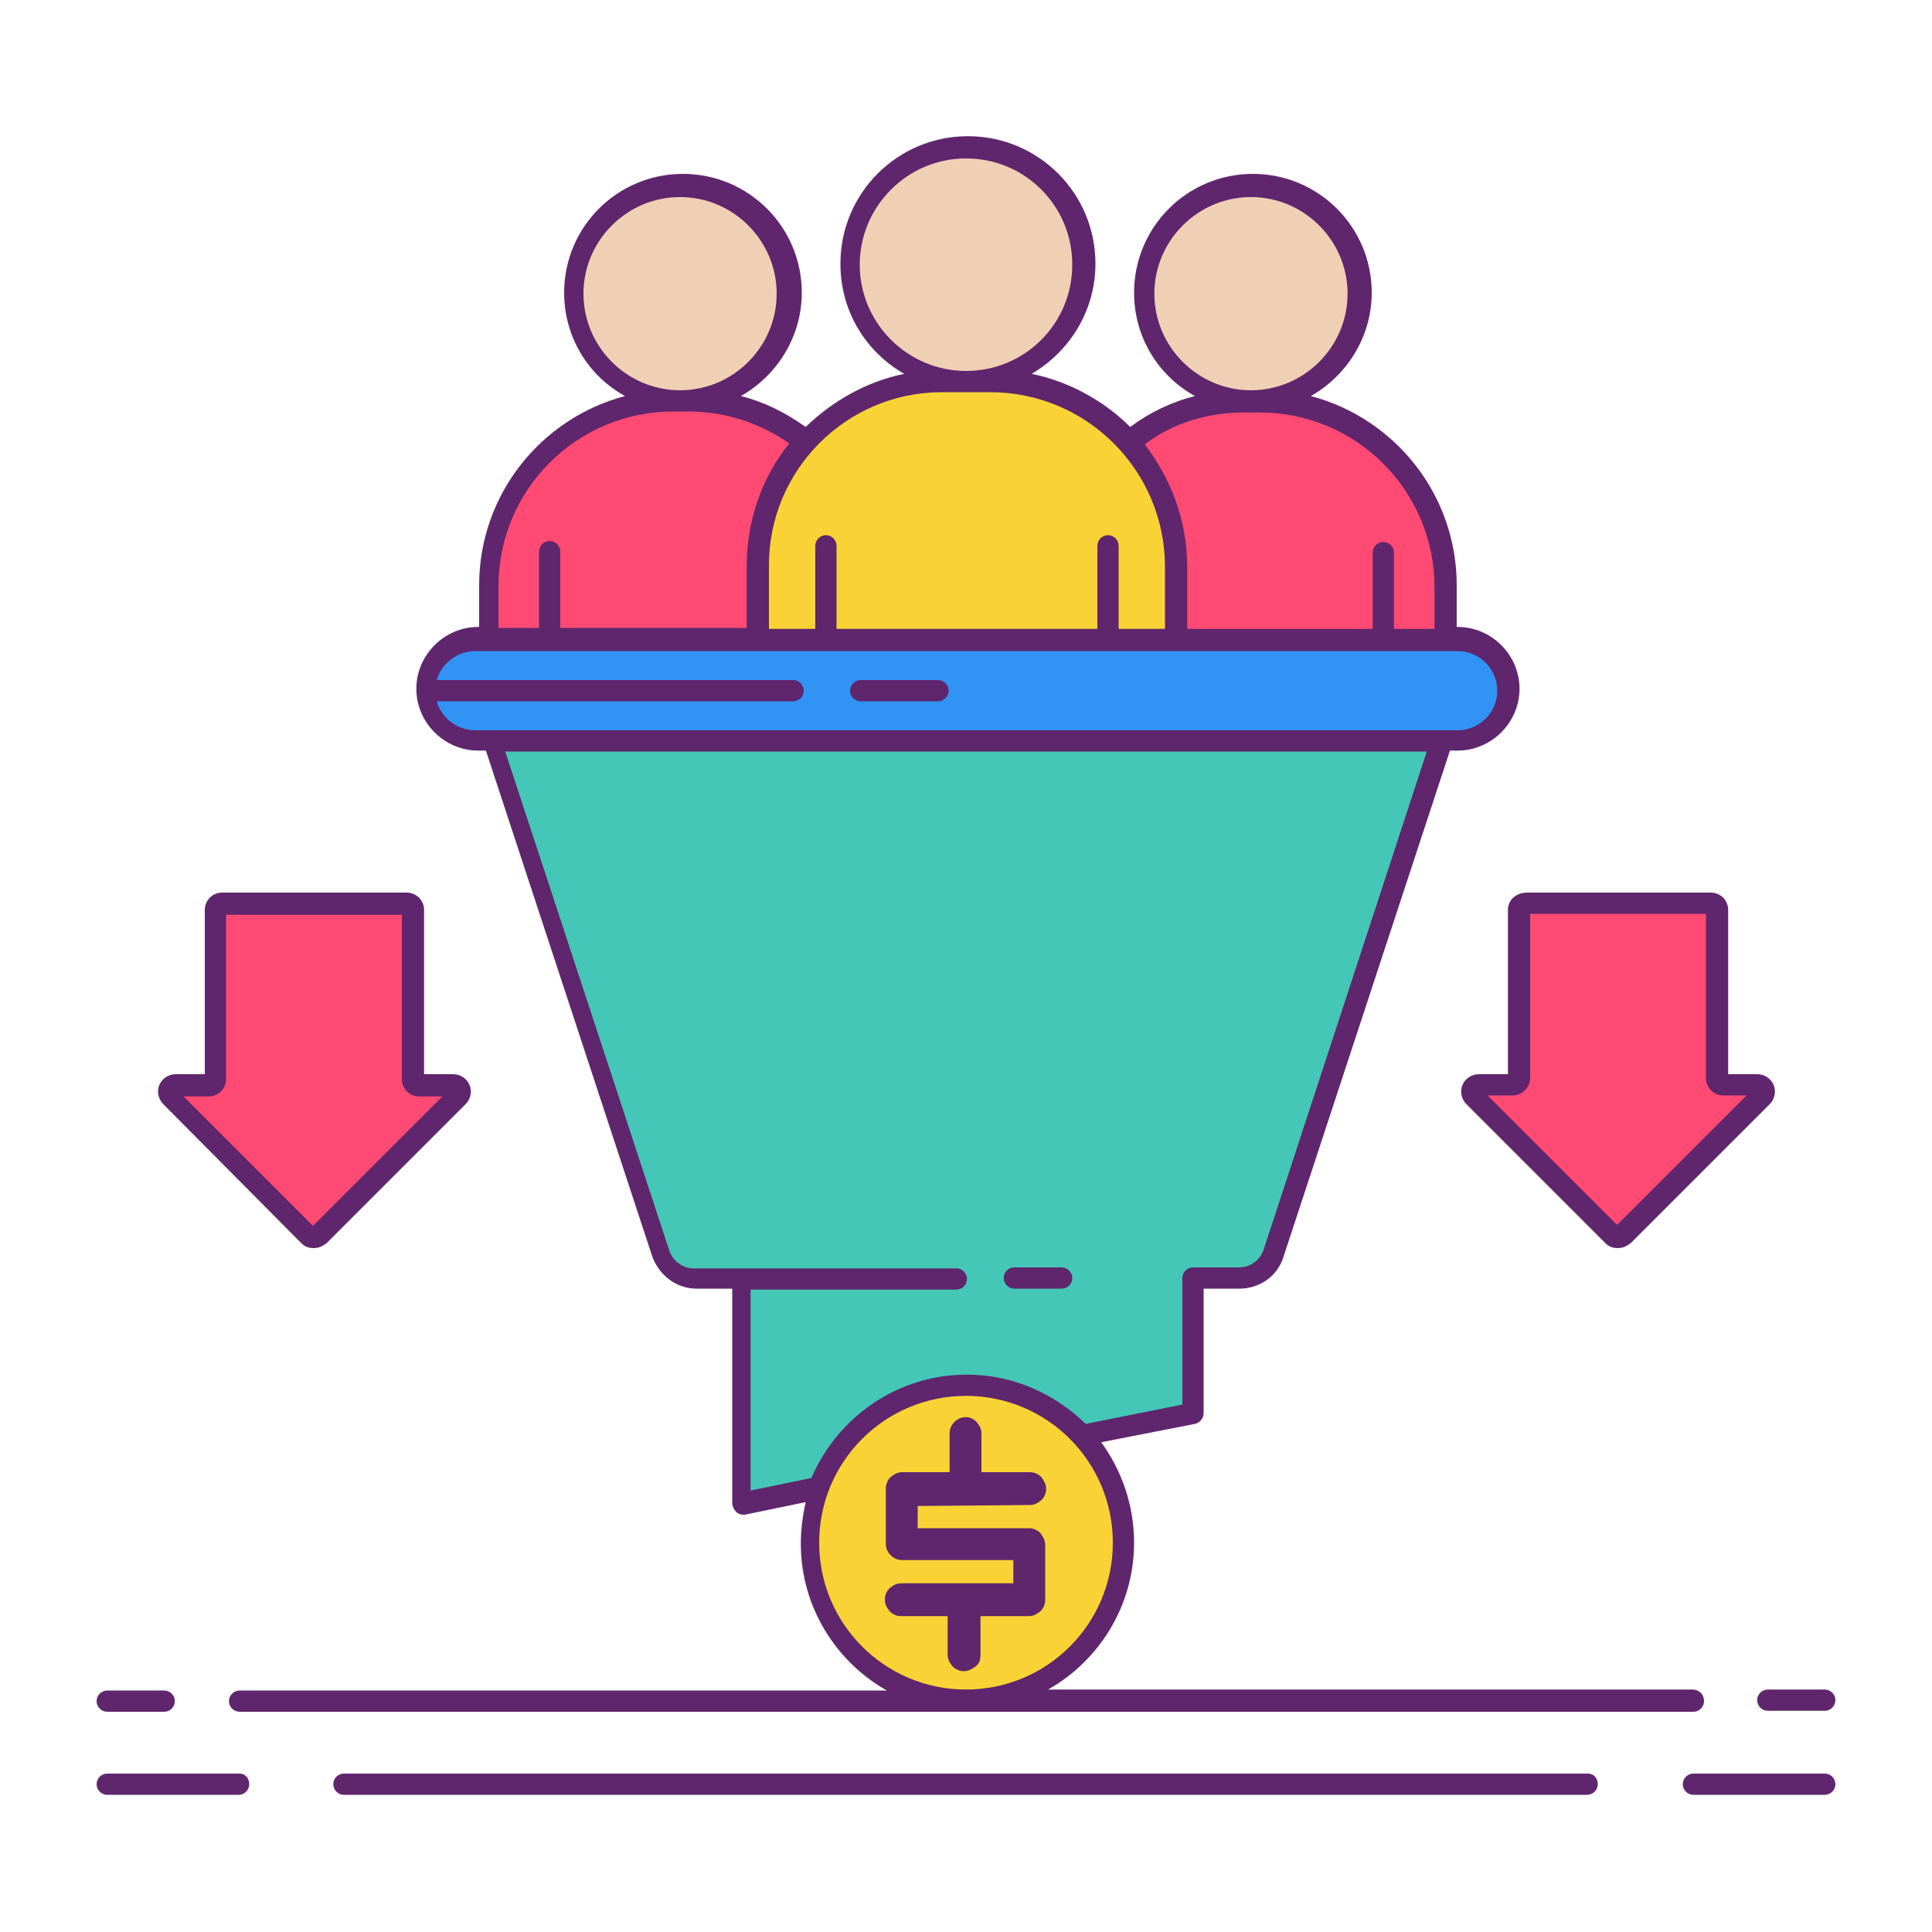
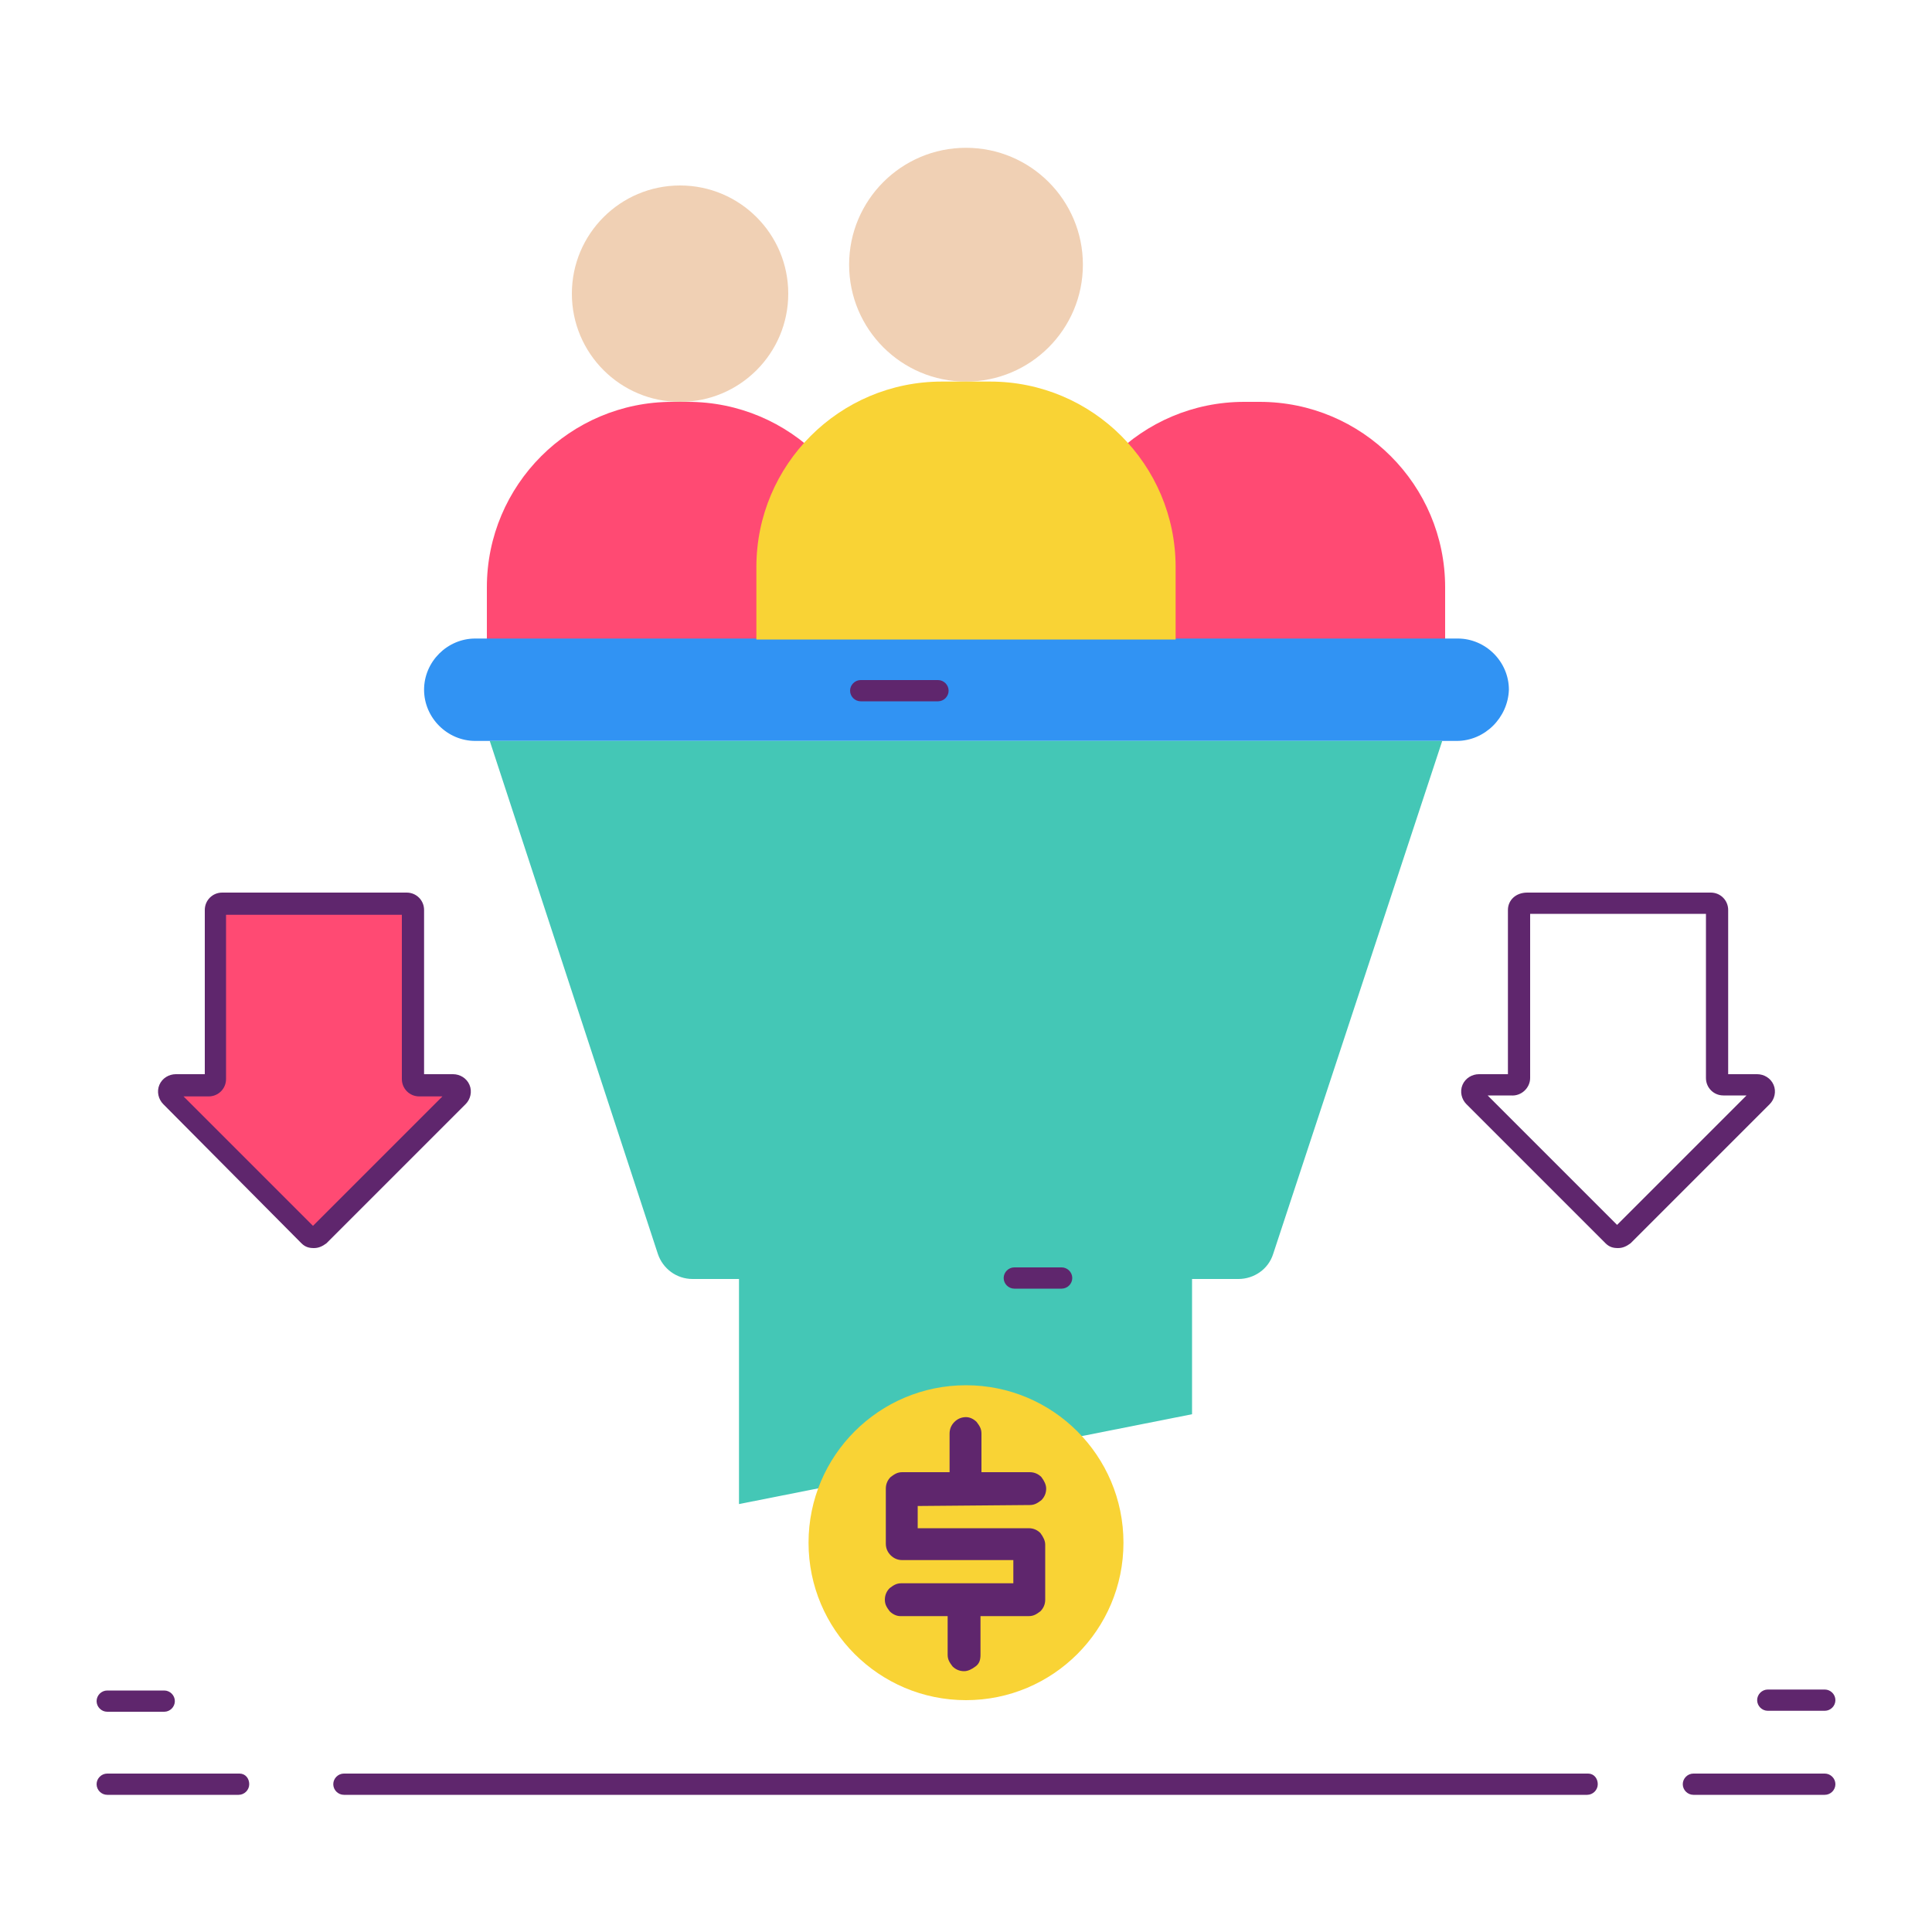
<svg xmlns="http://www.w3.org/2000/svg" version="1.1" id="Layer_1" x="0px" y="0px" viewBox="0 0 200 200" style="enable-background:new 0 0 200 200;" xml:space="preserve">
  <style type="text/css">
	.st0{fill:#FF4A73;}
	.st1{fill:#F0D0B4;}
	.st2{fill:#3193F3;}
	.st3{fill:#44C7B6;}
	.st4{fill:#F9D335;}
	.st5{fill:#5F266D;}
</style>
  <g>
    <g>
      <path class="st0" d="M149.6,66.2h-40v-5.4c0-10.6,8.6-19.2,19.2-19.2h1.6c10.6,0,19.2,8.6,19.2,19.2V66.2z" />
-       <circle class="st1" cx="129.6" cy="30.4" r="11.2" />
      <circle class="st1" cx="70.4" cy="30.4" r="11.2" />
      <path class="st0" d="M90.4,66.2h-40v-5.4c0-10.6,8.6-19.2,19.2-19.2h1.6c10.6,0,19.2,8.6,19.2,19.2V66.2z" />
      <path class="st2" d="M150.8,76.7H49.2c-2.9,0-5.3-2.4-5.3-5.3c0-2.9,2.4-5.3,5.3-5.3h101.7c2.9,0,5.3,2.4,5.3,5.3    C156.1,74.3,153.7,76.7,150.8,76.7z" />
      <path class="st3" d="M149.3,76.7H100H50.7l17.4,53.1c0.5,1.5,1.9,2.6,3.6,2.6h4.8v23.3l46.9-9.3v-14h4.8c1.6,0,3.1-1,3.6-2.6    L149.3,76.7z" />
      <circle class="st1" cx="100" cy="27.4" r="12.1" />
      <path class="st4" d="M121.7,66.2H78.3v-7.5c0-10.6,8.6-19.2,19.2-19.2h5c10.6,0,19.2,8.6,19.2,19.2V66.2z" />
      <circle class="st4" cx="100" cy="159.7" r="16.3" />
      <g>
        <g>
          <path class="st0" d="M22.3,111.6V94.2c0-0.4,0.3-0.7,0.7-0.7h19c0.4,0,0.7,0.3,0.7,0.7v17.4c0,0.4,0.3,0.7,0.7,0.7h3.4      c0.6,0,1,0.8,0.5,1.2L33,127.9c-0.3,0.3-0.7,0.3-1,0l-14.4-14.4c-0.4-0.4-0.1-1.2,0.5-1.2h3.4C22,112.3,22.3,112,22.3,111.6      L22.3,111.6z" />
        </g>
        <g>
-           <path class="st0" d="M177.7,111.6V94.2c0-0.4-0.3-0.7-0.7-0.7h-19c-0.4,0-0.7,0.3-0.7,0.7v17.4c0,0.4-0.3,0.7-0.7,0.7h-3.4      c-0.6,0-1,0.8-0.5,1.2l14.4,14.4c0.3,0.3,0.7,0.3,1,0l14.4-14.4c0.4-0.4,0.1-1.2-0.5-1.2h-3.4C178,112.3,177.7,112,177.7,111.6      L177.7,111.6z" />
-         </g>
+           </g>
      </g>
    </g>
    <g>
      <g>
        <path class="st5" d="M106.6,155.8c0.5,0,0.8-0.2,1.2-0.5c0.3-0.3,0.5-0.7,0.5-1.2c0-0.4-0.2-0.8-0.5-1.2     c-0.3-0.3-0.7-0.5-1.2-0.5h-5v-4c0-0.5-0.2-0.8-0.5-1.2c-0.3-0.3-0.7-0.5-1.1-0.5c-0.5,0-0.9,0.2-1.2,0.5     c-0.3,0.3-0.5,0.7-0.5,1.2v4h-4.9c-0.5,0-0.8,0.2-1.2,0.5c-0.3,0.3-0.5,0.7-0.5,1.2v5.7c0,0.5,0.2,0.9,0.5,1.2     c0.3,0.3,0.7,0.5,1.2,0.5h11.5v2.4H93.3c-0.5,0-0.8,0.2-1.2,0.5c-0.3,0.3-0.5,0.7-0.5,1.2s0.2,0.8,0.5,1.2     c0.3,0.3,0.7,0.5,1.1,0.5h4.9v4c0,0.5,0.2,0.8,0.5,1.2c0.3,0.3,0.7,0.5,1.2,0.5c0.4,0,0.8-0.2,1.2-0.5s0.5-0.7,0.5-1.2v-4h5     c0.5,0,0.8-0.2,1.2-0.5c0.3-0.3,0.5-0.7,0.5-1.2v-5.7c0-0.4-0.2-0.8-0.5-1.2c-0.3-0.3-0.7-0.5-1.2-0.5H95v-2.3L106.6,155.8     L106.6,155.8z" />
        <path class="st5" d="M24.8,183.6H11.1c-0.6,0-1.1,0.5-1.1,1.1s0.5,1.1,1.1,1.1h13.6c0.6,0,1.1-0.5,1.1-1.1S25.4,183.6,24.8,183.6     z" />
        <path class="st5" d="M188.9,183.6h-13.6c-0.6,0-1.1,0.5-1.1,1.1s0.5,1.1,1.1,1.1h13.6c0.6,0,1.1-0.5,1.1-1.1     S189.5,183.6,188.9,183.6z" />
        <path class="st5" d="M164.4,183.6H35.6c-0.6,0-1.1,0.5-1.1,1.1s0.5,1.1,1.1,1.1h128.7c0.6,0,1.1-0.5,1.1-1.1     S165,183.6,164.4,183.6z" />
        <path class="st5" d="M11.1,177.2H17c0.6,0,1.1-0.5,1.1-1.1c0-0.6-0.5-1.1-1.1-1.1h-5.9c-0.6,0-1.1,0.5-1.1,1.1     C10,176.7,10.5,177.2,11.1,177.2z" />
        <path class="st5" d="M181.9,176c0,0.6,0.5,1.1,1.1,1.1h5.9c0.6,0,1.1-0.5,1.1-1.1c0-0.6-0.5-1.1-1.1-1.1H183     C182.4,174.9,181.9,175.4,181.9,176z" />
        <path class="st5" d="M31.2,128.7c0.4,0.4,0.8,0.5,1.3,0.5c0.5,0,0.9-0.2,1.3-0.5l14.4-14.4c0.5-0.5,0.7-1.3,0.4-2     c-0.3-0.7-1-1.1-1.7-1.1h-3v-17c0-1-0.8-1.8-1.8-1.8H23c-1,0-1.8,0.8-1.8,1.8v17h-3c-0.7,0-1.4,0.4-1.7,1.1s-0.1,1.5,0.4,2     L31.2,128.7z M21.6,113.5c1,0,1.8-0.8,1.8-1.8v-17h18.2v17c0,1,0.8,1.8,1.8,1.8h2.4l-13.4,13.4l-13.4-13.4H21.6z" />
        <path class="st5" d="M156.1,94.2v17h-3c-0.7,0-1.4,0.4-1.7,1.1c-0.3,0.7-0.1,1.5,0.4,2l14.4,14.4c0.4,0.4,0.8,0.5,1.3,0.5     s0.9-0.2,1.3-0.5l14.4-14.4c0.5-0.5,0.7-1.3,0.4-2c-0.3-0.7-1-1.1-1.7-1.1h-3v-17c0-1-0.8-1.8-1.8-1.8h-19     C156.9,92.4,156.1,93.2,156.1,94.2L156.1,94.2z M158.4,111.6v-17h18.2v17c0,1,0.8,1.8,1.8,1.8h2.4l-13.4,13.4l-13.4-13.4h2.4     C157.5,113.5,158.4,112.6,158.4,111.6L158.4,111.6z" />
        <path class="st5" d="M89.1,72.6h8c0.6,0,1.1-0.5,1.1-1.1c0-0.6-0.5-1.1-1.1-1.1h-8c-0.6,0-1.1,0.5-1.1,1.1     C88,72.1,88.5,72.6,89.1,72.6z" />
      </g>
      <g>
-         <path class="st5" d="M175.2,174.9h-66.7c5.3-3,8.9-8.7,8.9-15.2c0-3.9-1.3-7.5-3.4-10.4l9.7-1.9c0.5-0.1,0.9-0.6,0.9-1.1v-12.9     h3.7c2.1,0,4-1.3,4.6-3.4l17.2-52.3h0.8c3.5,0,6.4-2.9,6.4-6.4s-2.9-6.4-6.4-6.4h-0.1v-4.3c0-9.4-6.4-17.3-15.1-19.6     c3.7-2.1,6.3-6.1,6.3-10.7c0-6.8-5.5-12.3-12.3-12.3c-6.8,0-12.3,5.5-12.3,12.3c0,4.6,2.5,8.6,6.3,10.7c-2.4,0.6-4.7,1.7-6.7,3.2     c-2.7-2.7-6.3-4.7-10.2-5.5c3.9-2.3,6.6-6.5,6.6-11.4c0-7.3-5.9-13.2-13.2-13.2c-7.3,0-13.2,5.9-13.2,13.2     c0,4.9,2.6,9.1,6.6,11.4c-3.9,0.8-7.4,2.8-10.2,5.5c-2.1-1.5-4.3-2.6-6.7-3.2c3.7-2.1,6.3-6.1,6.3-10.7c0-6.8-5.5-12.3-12.3-12.3     s-12.3,5.5-12.3,12.3c0,4.6,2.5,8.6,6.3,10.7c-8.7,2.3-15.1,10.2-15.1,19.6v4.3h-0.1c-3.5,0-6.4,2.9-6.4,6.4s2.9,6.4,6.4,6.4h0.8     l17.2,52.3c0.7,2,2.5,3.4,4.6,3.4h3.7v22.2c0,0.3,0.2,0.7,0.4,0.9c0.2,0.2,0.5,0.3,0.7,0.3c0.1,0,0.1,0,0.2,0l6.3-1.3     c-0.3,1.4-0.5,2.8-0.5,4.3c0,6.5,3.6,12.2,8.9,15.2H24.8c-0.6,0-1.1,0.5-1.1,1.1c0,0.6,0.5,1.1,1.1,1.1h150.5     c0.6,0,1.1-0.5,1.1-1.1C176.4,175.4,175.9,174.9,175.2,174.9L175.2,174.9z M119.5,30.4c0-5.5,4.5-10,10-10c5.5,0,10,4.5,10,10     s-4.5,10-10,10C124,40.4,119.5,35.9,119.5,30.4z M128.8,42.7h1.6c10,0,18.1,8.1,18.1,18.1v4.3h-4.2v-7.9c0-0.6-0.5-1.1-1.1-1.1     c-0.6,0-1.1,0.5-1.1,1.1v7.9h-19.2v-6.4c0-4.8-1.7-9.2-4.4-12.7C121.4,43.8,125,42.7,128.8,42.7z M89,27.4c0-6,4.9-11,11-11     s11,4.9,11,11s-4.9,11-11,11C94,38.4,89,33.5,89,27.4z M97.5,40.6h5c10,0,18.1,8.1,18.1,18.1v6.4h-4.8v-8.6     c0-0.6-0.5-1.1-1.1-1.1c-0.6,0-1.1,0.5-1.1,1.1v8.6h-27v-8.6c0-0.6-0.5-1.1-1.1-1.1s-1.1,0.5-1.1,1.1v8.6h-4.8v-6.4     C79.5,48.7,87.6,40.6,97.5,40.6z M60.4,30.4c0-5.5,4.5-10,10-10c5.5,0,10,4.5,10,10s-4.5,10-10,10C64.9,40.4,60.4,35.9,60.4,30.4     z M51.6,60.7c0-10,8.1-18.1,18.1-18.1h1.6c3.8,0,7.4,1.2,10.4,3.3c-2.8,3.5-4.4,7.9-4.4,12.7v6.4H58v-7.9c0-0.6-0.5-1.1-1.1-1.1     c-0.6,0-1.1,0.5-1.1,1.1v7.9h-4.2V60.7z M49.2,75.6c-1.9,0-3.5-1.3-4-3h36.9c0.6,0,1.1-0.5,1.1-1.1c0-0.6-0.5-1.1-1.1-1.1H45.2     c0.5-1.7,2.1-3,4-3h29.2h43.3h29.2c2.3,0,4.1,1.9,4.1,4.1c0,2.3-1.9,4.1-4.1,4.1h-1.6H50.7H49.2z M77.7,154.3v-20.8H99     c0.6,0,1.1-0.5,1.1-1.1c0-0.6-0.5-1.1-1.1-1.1H76.6h-4.8c-1.1,0-2.1-0.7-2.5-1.8L52.3,77.8h95.4l-16.9,51.6     c-0.4,1.1-1.4,1.8-2.5,1.8h-4.8c-0.6,0-1.1,0.5-1.1,1.1v13.1l-10,2c-3.2-3.1-7.5-5.1-12.3-5.1c-7.2,0-13.4,4.4-16.1,10.7     L77.7,154.3z M84.8,159.7c0-8.4,6.8-15.2,15.2-15.2c8.4,0,15.2,6.8,15.2,15.2s-6.8,15.2-15.2,15.2S84.8,168.1,84.8,159.7     L84.8,159.7z" />
        <path class="st5" d="M105,133.4h4.9c0.6,0,1.1-0.5,1.1-1.1c0-0.6-0.5-1.1-1.1-1.1H105c-0.6,0-1.1,0.5-1.1,1.1     C103.9,132.9,104.4,133.4,105,133.4z" />
      </g>
    </g>
  </g>
</svg>